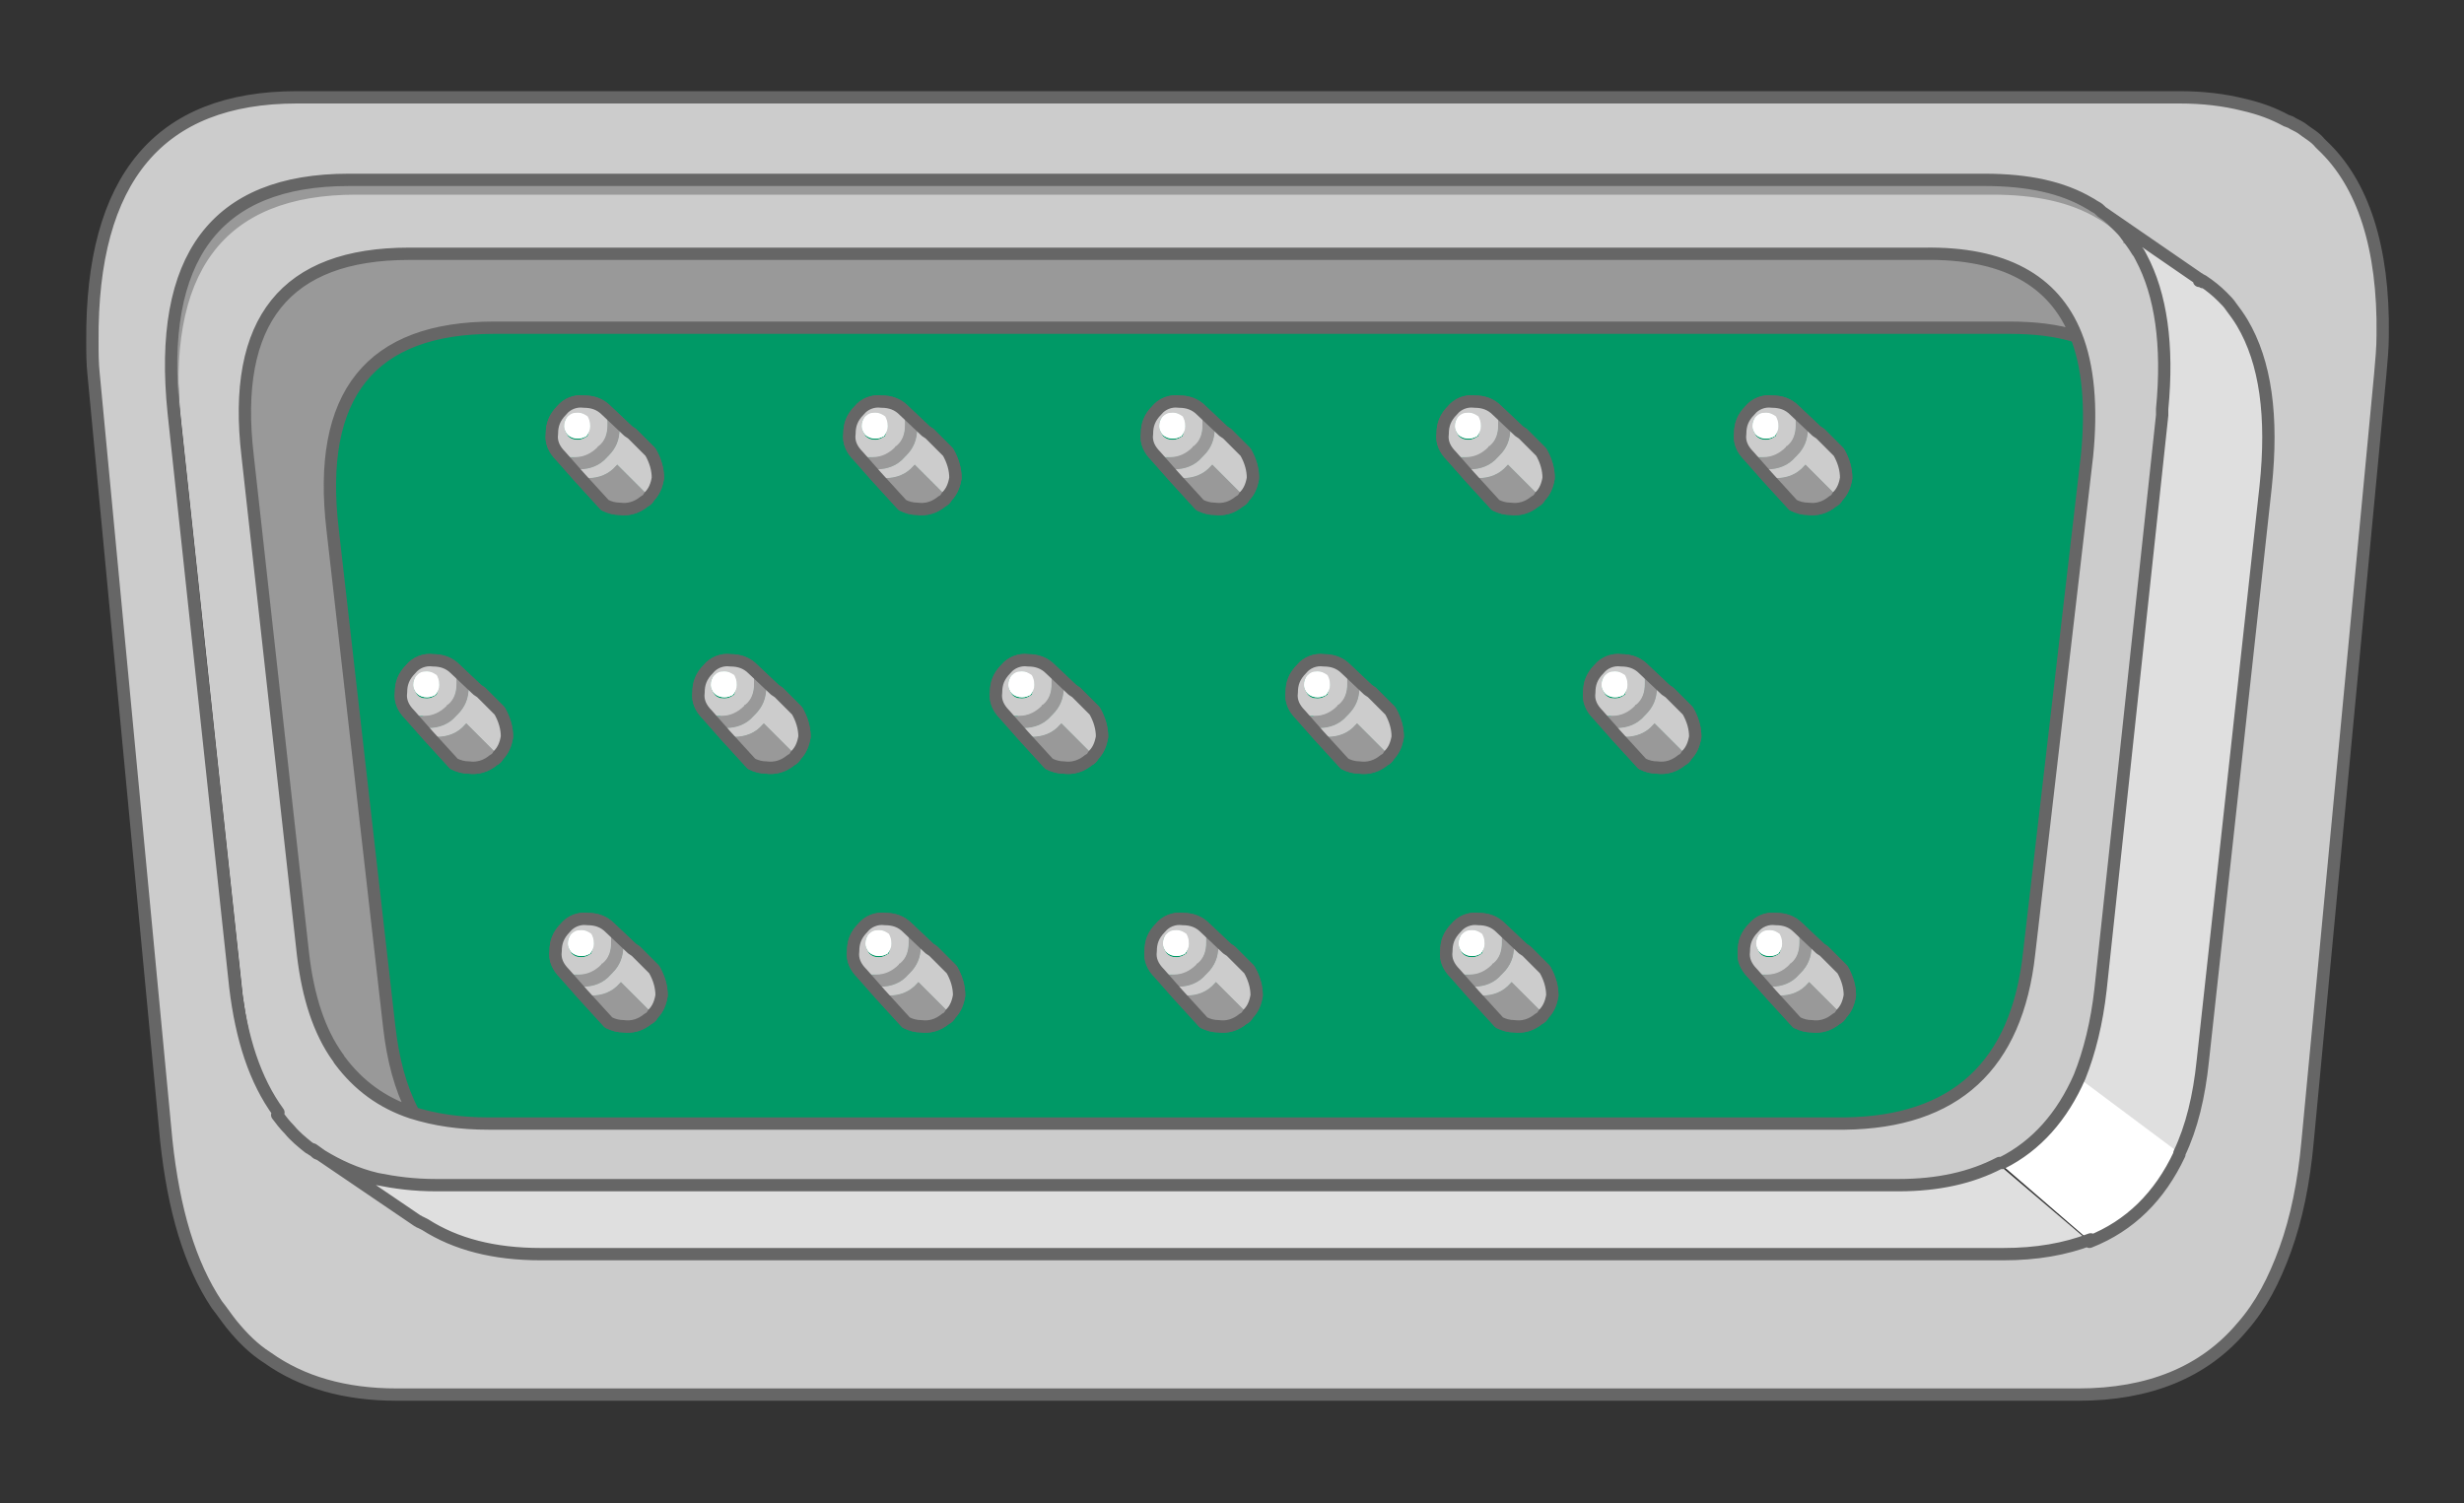
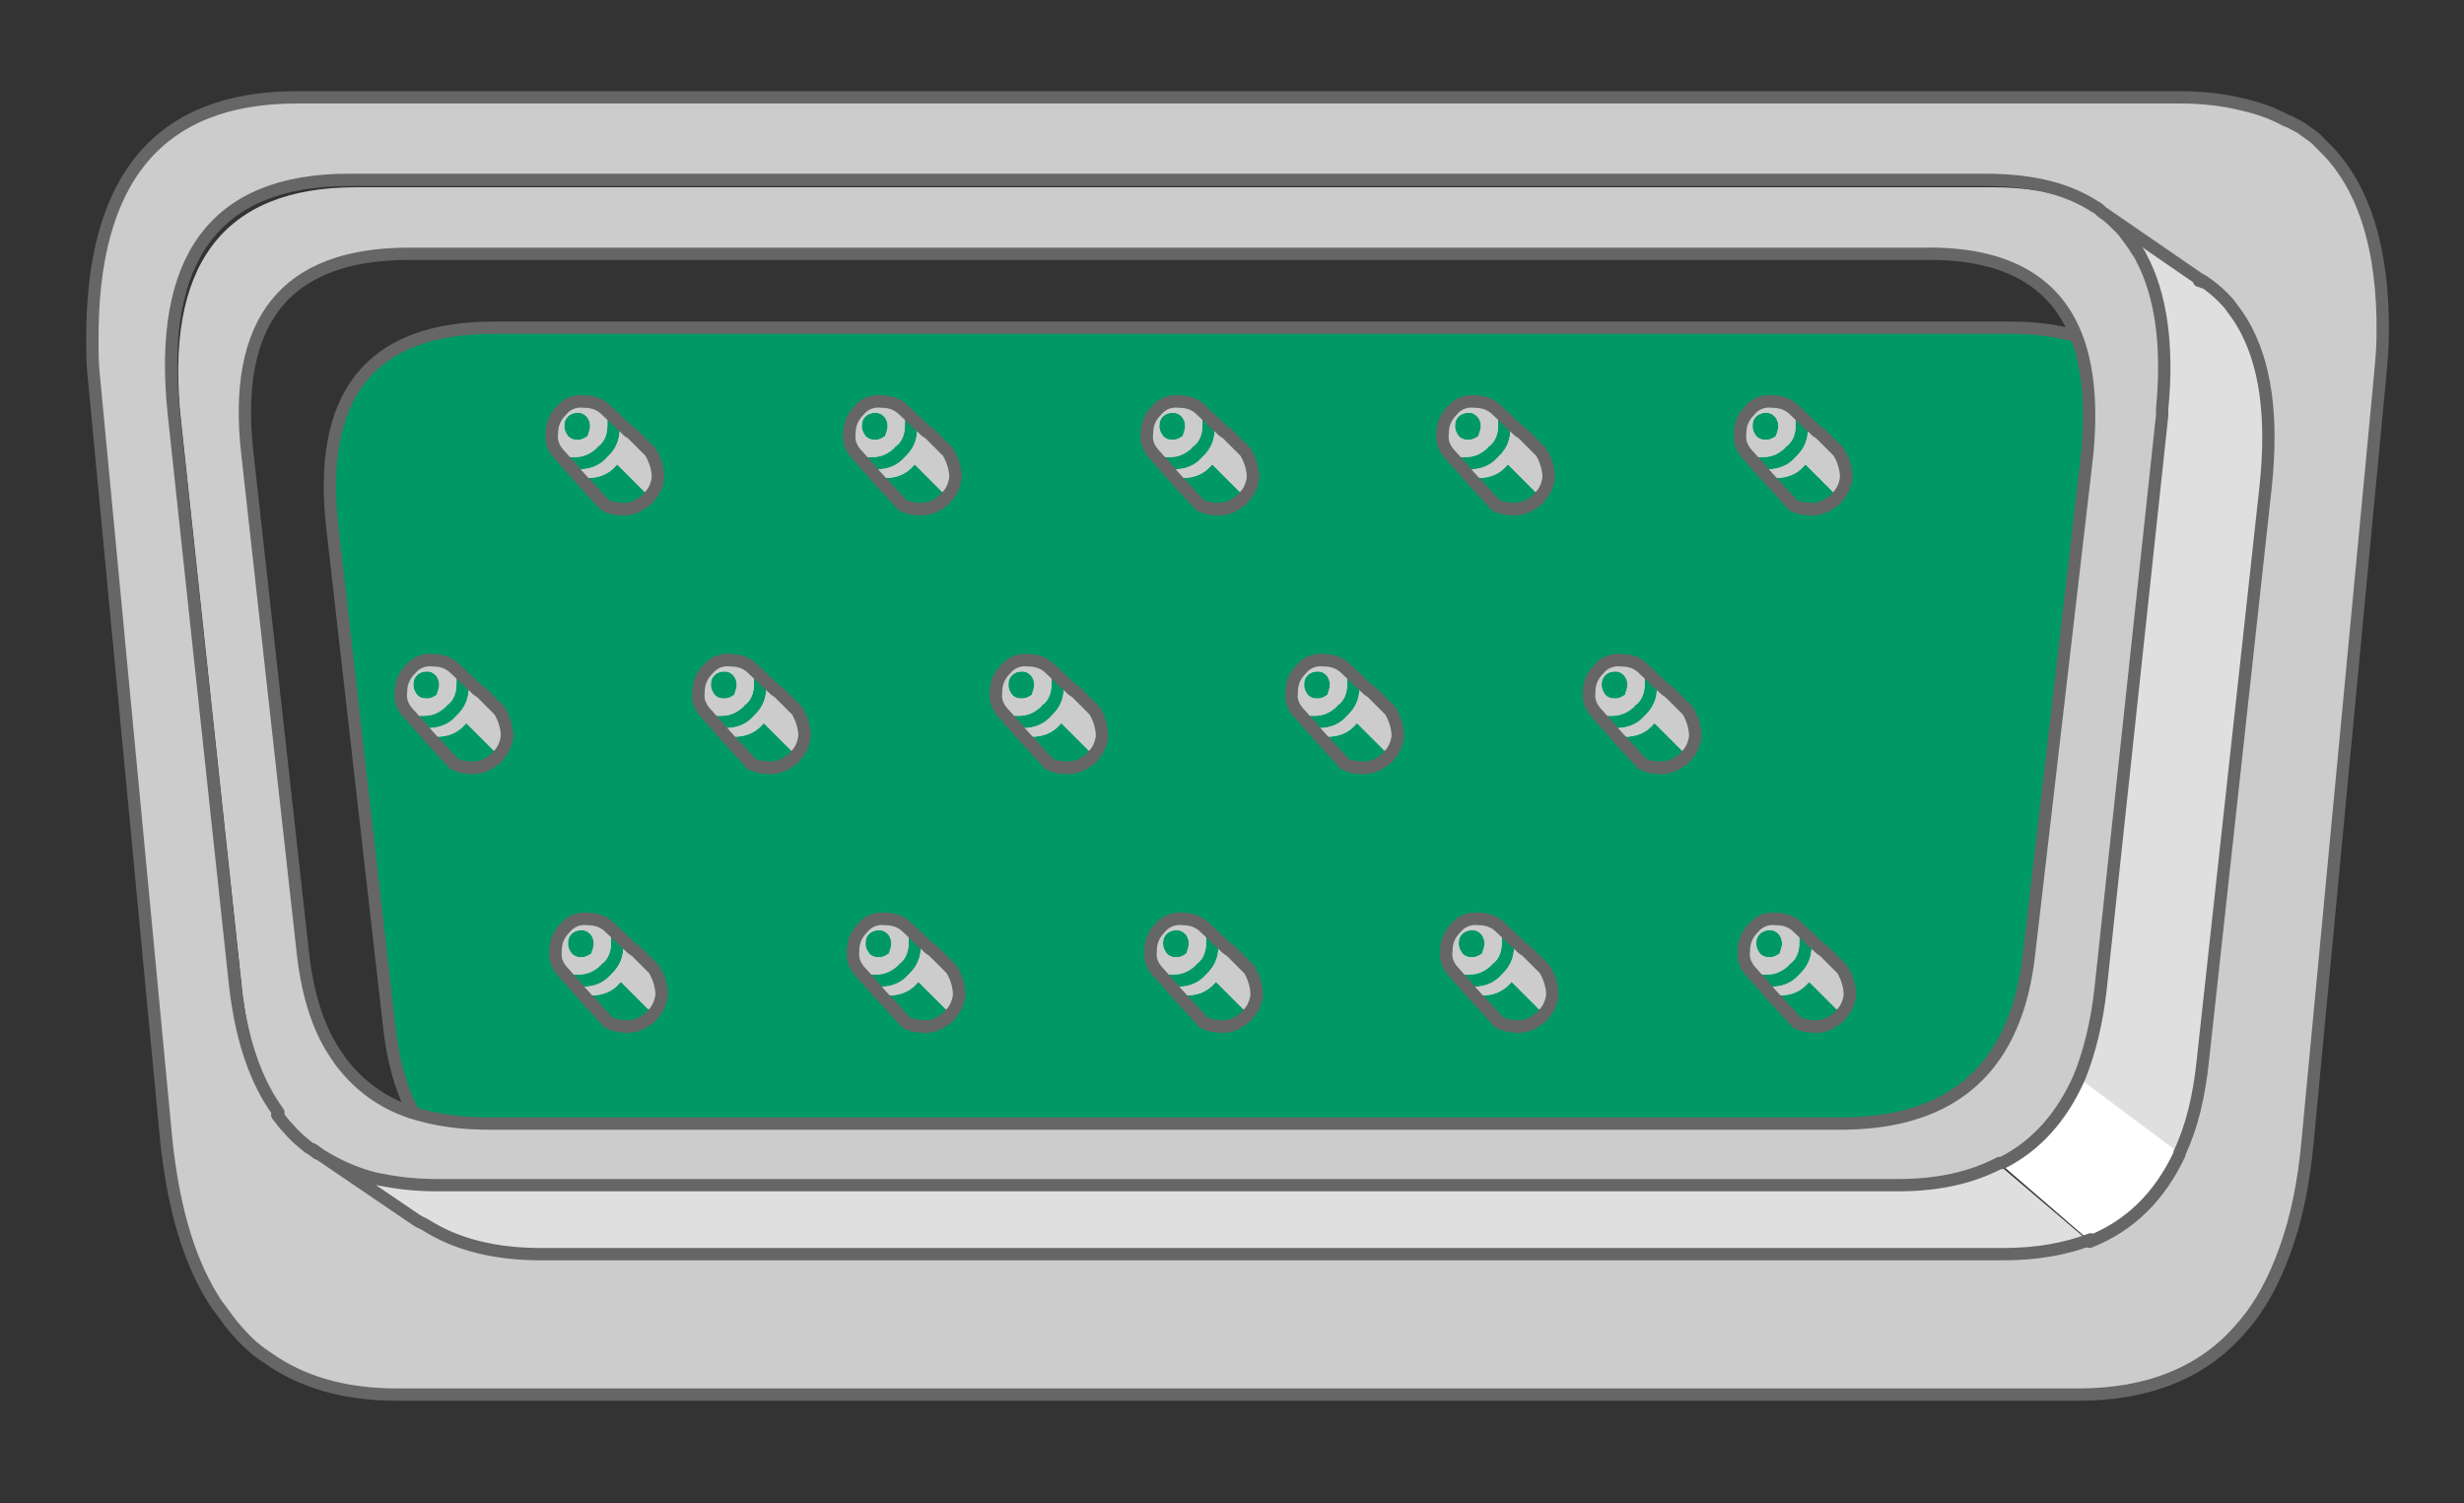
<svg xmlns="http://www.w3.org/2000/svg" xmlns:xlink="http://www.w3.org/1999/xlink" width="200" height="122" viewBox="0 0 200 122">
  <rect x="0" y="0" width="200" height="122" fill="#333333" stroke="none" />
  <symbol id="b" viewBox="1.4 -53.6 118.6 51.8">
    <use xlink:href="#a" width="9.6" height="9.8" x="-.1" y="-9.7" transform="translate(13.75 -1.95)" overflow="visible" />
    <use xlink:href="#a" width="9.6" height="9.8" x="-.1" y="-9.7" transform="translate(37.9 -1.95)" overflow="visible" />
    <use xlink:href="#a" width="9.6" height="9.8" x="-.1" y="-9.7" transform="translate(62.05 -1.95)" overflow="visible" />
    <use xlink:href="#a" width="9.6" height="9.8" x="-.1" y="-9.7" transform="translate(86.05 -1.95)" overflow="visible" />
    <use xlink:href="#a" width="9.6" height="9.8" x="-.1" y="-9.7" transform="translate(110.2 -1.95)" overflow="visible" />
    <use xlink:href="#a" width="9.6" height="9.8" x="-.1" y="-9.7" transform="translate(1.5 -22.95)" overflow="visible" />
    <use xlink:href="#a" width="9.6" height="9.8" x="-.1" y="-9.7" transform="translate(25.65 -22.95)" overflow="visible" />
    <use xlink:href="#a" width="9.6" height="9.8" x="-.1" y="-9.7" transform="translate(49.8 -22.95)" overflow="visible" />
    <use xlink:href="#a" width="9.6" height="9.8" x="-.1" y="-9.7" transform="translate(73.8 -22.95)" overflow="visible" />
    <use xlink:href="#a" width="9.6" height="9.8" x="-.1" y="-9.7" transform="translate(97.95 -22.95)" overflow="visible" />
    <use xlink:href="#a" width="9.6" height="9.8" x="-.1" y="-9.7" transform="translate(14.05 -43.95)" overflow="visible" />
    <use xlink:href="#a" width="9.6" height="9.8" x="-.1" y="-9.7" transform="translate(38.2 -43.95)" overflow="visible" />
    <use xlink:href="#a" width="9.6" height="9.8" x="-.1" y="-9.7" transform="translate(62.35 -43.95)" overflow="visible" />
    <use xlink:href="#a" width="9.6" height="9.8" x="-.1" y="-9.7" transform="translate(86.35 -43.95)" overflow="visible" />
    <use xlink:href="#a" width="9.6" height="9.8" x="-.1" y="-9.7" transform="translate(110.5 -43.95)" overflow="visible" />
  </symbol>
  <symbol id="a" viewBox="-0.1 -9.7 9.6 9.8">
    <g fill-rule="evenodd" clip-rule="evenodd">
-       <path fill="#999" d="M8.3-8.1c-.1-.2-.2-.3-.4-.4-.6-.5-1.3-.7-2-.6-.4 0-.8.1-1.2.3L2.6-6.5c.2-.1.4-.1.7-.1.9 0 1.7.3 2.3 1l.1.1 2.6-2.6zM6.9-3l-.3-.3c0 .2 0 .4-.1.6l.4-.3zM1.1-4.8c.2 0 .4 0 .6-.1.2 0 .4-.1.5 0 .7 0 1.3.3 1.8.8 0 0 .1 0 .1.1.6.4.8 1 .8 1.7v.5c-.1.3-.1.5-.1.8.8-.8 1.1-1.4 1.1-1.6 0-.9-.3-1.6-.9-2.2l-.1-.1c-.6-.7-1.4-1-2.3-1-.2 0-.7.4-1.5 1.1l.8-1.1-1 1c.1.1.1.1.2.1z" />
      <path fill="#CCC" d="M6.9-3l1.5-1.5c.4-.7.6-1.4.6-2.1-.1-.6-.3-1.1-.7-1.5L5.7-5.5l-.1-.1c-.6-.7-1.4-1-2.3-1-.3 0-.5 0-.7.1L1.1-4.8c.8-.7 1.3-1.1 1.5-1.1.9 0 1.7.3 2.3 1l.1.1c.6.6.9 1.3.9 2.2 0 .2-.4.7-1.1 1.6 0-.2.1-.5.1-.8v-.5c0-.7-.2-1.3-.7-1.7 0 0-.1 0-.1-.1-.5-.5-1.1-.8-1.8-.8h-.5c-.3.1-.5.1-.7.1C.6-4.3.3-3.7.4-3c0 .7.2 1.3.8 1.9.4.5 1.1.8 1.8.7.7 0 1.3-.2 1.8-.7l1.8-1.7c0-.2.1-.4.1-.6l.2.4zm-3.4.6c0 .3-.1.6-.3.8-.2.2-.4.3-.7.3-.3 0-.6-.1-.8-.3-.2-.2-.3-.4-.3-.8 0-.3.1-.5.3-.8.2-.2.4-.3.8-.3.3 0 .5.1.8.3.1.3.2.6.2.8z" />
-       <path fill="#FFF" d="M4.8-1l1.1-1-1.1 1zM3.5-2.4c0-.3-.1-.5-.3-.8-.2-.1-.4-.2-.7-.2-.3 0-.6.1-.8.3-.2.2-.3.5-.3.7 0 .3.1.6.3.8.2.2.4.3.8.3.3 0 .5-.1.8-.3.1-.2.2-.4.2-.8z" />
      <path fill="none" stroke="#666" stroke-linecap="round" stroke-linejoin="round" stroke-miterlimit="3" d="M6.9-3l1.5-1.5c.4-.7.6-1.4.6-2.1-.1-.6-.3-1.1-.7-1.5-.1-.2-.2-.3-.4-.4-.6-.5-1.3-.7-2-.6-.4 0-.8.1-1.2.3L2.6-6.5 1.1-4.8m0 0C.6-4.3.3-3.7.4-3c0 .7.2 1.3.8 1.9.4.5 1.1.8 1.8.7.7 0 1.3-.2 1.8-.7l1.8-1.7.3-.2" />
    </g>
  </symbol>
  <g clip-rule="evenodd">
    <path fill-rule="evenodd" fill="#CCC" d="M193.4 27.2c0 1-.1 2.1-.2 3.2l-5.9 62.3c-.3 3.3-.9 6.2-1.8 8.7-.9 2.5-2 4.6-3.5 6.3-3.1 3.7-7.6 5.5-13.3 5.5H32.2c-4.2 0-7.7-1-10.5-3-1.1-.7-2-1.6-2.9-2.7-.4-.5-.8-1.1-1.2-1.6-2.2-3.3-3.5-7.7-4.1-13.3L7.6 30.4c-.1-.9-.1-1.8-.1-2.7-.1-13.2 5.4-19.8 16.6-19.8h152.8c1.9 0 3.6.2 5.2.6 1.3.3 2.4.7 3.5 1.3.1 0 .2.1.3.1.3.2.6.3.9.5.5.4 1.1.7 1.5 1.2l.2.2c3.3 3.1 5 8.3 4.9 15.4zM26.1 93.8l7.8 5.3c.1 0 .1.1.2.1l.2.1.2.1c2.5 1.6 5.6 2.4 9.4 2.4h118.7c2.7 0 5-.4 7.1-1.2 3.3-1.3 5.7-3.7 7.3-7.1 1-2.1 1.6-4.6 1.9-7.5l5.1-46.6c.6-5.7 0-10.1-1.9-13.3-.3-.5-.6-.9-.9-1.3-.2-.3-.4-.5-.7-.8-.5-.5-1-.9-1.6-1.3l-.1-.1-.4-.3-7.7-5.3-.1-.1c-.1-.1-.2-.2-.4-.3-.2-.1-.3-.2-.5-.3-2.2-1.3-5-1.9-8.5-1.9H28.3c-10.8 0-15.5 6.3-14.2 18.9l5 46.6c.5 4.2 1.6 7.6 3.5 10.2-1.5-2.4-2.4-5.5-2.9-9.3l-5-46.6c-1.4-12.7 3.4-19 14.2-19h132.8c3.4 0 6.2.6 8.5 1.9.9.5 1.6 1.1 2.3 1.8l-.2.2c.3.2.6.4.9.5.1.1.2.3.3.4.1.1.2.3.3.5 1.6 3 2.2 7.1 1.7 12.3v.5l-5 46.6c-.3 2.7-.9 5.1-1.7 7.1-1.4 3.2-3.5 5.6-6.3 7-2.3 1.2-5 1.7-8.2 1.8H35.4c-1.7 0-3.3-.2-4.8-.5-1.7 0-3.2-.7-4.5-1.5l-.7-.5.7.5zm-3.5-3.3c.3.4.6.8 1 1.2.5.5 1 1 1.5 1.4.1.1.2.1.3.2.1.1.2.2.4.3.1.1.2.2.4.2-.1-.1-.2-.1-.4-.2-.1-.1-.2-.2-.4-.3-.1-.1-.2-.1-.3-.2-.5-.4-1.1-.9-1.5-1.4-.4-.4-.7-.8-1-1.2zm145.9-63.3c-1.8-4.5-5.9-6.7-12.3-6.7h-123c-10 0-14.4 5.4-13.1 16.4l4.6 40.4c.4 3.4 1.3 6.2 2.8 8.3.1.1.1.2.2.3 1.4 2 3.4 3.4 5.8 4.2 1.8.6 3.9.9 6.3.9h110c9 0 14-4.6 15-13.8l4.7-40.4c.4-3.8.1-7.1-1-9.6z" />
-     <path fill-rule="evenodd" fill="#999" d="M22.6 90.5c-1.8-2.5-3-5.9-3.5-10.2l-5-46.6c-1.4-12.7 3.4-19 14.2-18.9h132.8c3.4 0 6.2.6 8.5 1.9.2.1.3.2.5.3.1.1.3.2.4.3l.1.1c.4.3.9.7 1.3 1.1.2.2.5.5.7.8.3.4.6.9.9 1.3-.1-.1-.2-.3-.3-.4-.3-.2-.6-.4-.9-.5l.2-.2c-.7-.7-1.4-1.3-2.3-1.8-2.2-1.3-5-1.9-8.5-1.9H28.9c-10.8 0-15.5 6.3-14.2 19l5 46.6c.5 3.6 1.4 6.6 2.9 9.1zm145.9-63.3c-1.6-.4-3.4-.7-5.4-.7h-123C30.1 26.5 25.7 32 27 43l4.6 40.4c.3 2.6.9 4.9 1.9 6.8-2.4-.8-4.3-2.2-5.8-4.2-.1-.1-.1-.2-.2-.3-1.5-2.1-2.4-4.9-2.8-8.3L20.1 37c-1.3-11 3.1-16.4 13.1-16.4h123c6.4-.1 10.5 2.1 12.3 6.6z" />
-     <path fill-rule="evenodd" fill="#DFDFDF" d="M170.6 17.3l7.7 5.3c.1.1.2.1.3.2l.2.1c.6.4 1.1.8 1.6 1.3.2.2.5.5.7.8.3.4.6.9.9 1.3 1.9 3.1 2.5 7.5 1.9 13.3l-5.1 46.6c-.3 2.9-.9 5.4-1.9 7.5l-8.3-6.2c.9-2 1.4-4.4 1.7-7.1l5-46.6v-.5c.5-5.2-.1-9.3-1.7-12.3-.1-.2-.2-.3-.3-.5-.3-.5-.6-.9-.9-1.3-.2-.3-.4-.5-.7-.8-.2-.4-.6-.8-1.1-1.1zm-1 83.5c-2 .8-4.4 1.2-7.1 1.2H43.9c-3.8 0-6.9-.8-9.4-2.4l-.2-.1-.3-.2c-.1 0-.1-.1-.2-.1L26 93.9c1.3.8 2.8 1.5 4.5 1.9 1.5.3 3 .5 4.8.5H154c3.2 0 5.9-.6 8.2-1.8l7.4 6.3z" />
+     <path fill-rule="evenodd" fill="#DFDFDF" d="M170.6 17.3l7.7 5.3c.1.1.2.1.3.2l.2.1c.6.4 1.1.8 1.6 1.3.2.2.5.5.7.8.3.4.6.9.9 1.3 1.9 3.1 2.5 7.5 1.9 13.3l-5.1 46.6c-.3 2.9-.9 5.4-1.9 7.5l-8.3-6.2c.9-2 1.4-4.4 1.7-7.1l5-46.6v-.5c.5-5.2-.1-9.3-1.7-12.3-.1-.2-.2-.3-.3-.5-.3-.5-.6-.9-.9-1.3-.2-.3-.4-.5-.7-.8-.2-.4-.6-.8-1.1-1.1zm-1 83.5c-2 .8-4.4 1.2-7.1 1.2H43.9c-3.8 0-6.9-.8-9.4-2.4c-.1 0-.1-.1-.2-.1L26 93.9c1.3.8 2.8 1.5 4.5 1.9 1.5.3 3 .5 4.8.5H154c3.2 0 5.9-.6 8.2-1.8l7.4 6.3z" />
    <path fill-rule="evenodd" fill="#096" d="M33.5 90.2c-1-1.9-1.6-4.2-1.9-6.8L27 43c-1.3-11 3.1-16.4 13.1-16.4h123c2 0 3.8.2 5.4.7 1 2.5 1.3 5.8.9 9.8l-4.7 40.4c-1 9.1-6 13.7-15 13.8h-110c-2.3-.2-4.4-.5-6.2-1.1z" />
    <path fill-rule="evenodd" fill="#FFF" d="M176.9 93.6c-1.6 3.4-4 5.8-7.3 7.1l-7.3-6.3c2.8-1.4 4.9-3.8 6.3-7l8.3 6.2z" />
    <path fill="none" stroke="#666" stroke-linecap="round" stroke-linejoin="round" stroke-miterlimit="3" d="M193.4 27.2c0 1-.1 2.1-.2 3.2l-5.9 62.3c-.3 3.3-.9 6.2-1.8 8.7-.9 2.5-2 4.6-3.5 6.3-3.1 3.7-7.6 5.5-13.3 5.5H32.2c-4.2 0-7.7-1-10.5-3-1.1-.7-2-1.6-2.9-2.7-.4-.5-.8-1.1-1.2-1.6-2.2-3.3-3.5-7.7-4.1-13.3L7.6 30.4c-.1-.9-.1-1.8-.1-2.7-.1-13.2 5.4-19.8 16.6-19.8h152.8c1.9 0 3.6.2 5.2.6 1.3.3 2.4.7 3.5 1.3.1 0 .2.1.3.1.3.2.6.3.9.5.5.4 1.1.7 1.5 1.2l.2.2c3.3 3.1 5 8.3 4.9 15.4zm-19.9-6.8c-.3-.5-.6-.9-.9-1.3-.2-.3-.4-.5-.7-.8-.4-.4-.8-.8-1.3-1.1l-.1-.1c-.1-.1-.2-.2-.4-.3-.2-.1-.3-.2-.5-.3-2.2-1.3-5-1.9-8.5-1.9H28.3c-10.8 0-15.5 6.3-14.2 18.9l5 46.6c.5 4.2 1.6 7.6 3.5 10.2m150.9-69.9c.1.1.2.3.3.5 1.6 3 2.2 7.1 1.7 12.3v.5l-5 46.6c-.3 2.7-.9 5.1-1.7 7.1-1.4 3.2-3.5 5.6-6.3 7m14.4-.8c1-2.1 1.6-4.6 1.9-7.5l5.1-46.6c.6-5.7 0-10.1-1.9-13.3-.3-.5-.6-.9-.9-1.3-.2-.3-.4-.5-.7-.8-.5-.5-1-.9-1.6-1.3l-.2-.1c-.1-.1-.2-.1-.3-.2l-7.7-5.3m8 5.6h-.1m-.2-.3l.4.3.1.1m-10.3 4.3c1 2.5 1.3 5.8.9 9.8l-4.7 40.4c-1 9.1-6 13.7-15 13.8h-110c-2.4 0-4.4-.3-6.3-.9-2.4-.8-4.3-2.2-5.8-4.2-.1-.1-.1-.2-.2-.3-1.5-2.1-2.4-4.9-2.8-8.3L20.1 37c-1.3-11 3.1-16.4 13.1-16.4h123c6.4-.1 10.5 2.1 12.3 6.6zm-135 63c-1-1.9-1.6-4.2-1.9-6.8L27 43c-1.3-11 3.1-16.4 13.1-16.4h123c2 0 3.8.2 5.4.7m1.1 73.5c3.3-1.3 5.7-3.7 7.3-7.1m-150.8.1c-.1-.1-.2-.1-.4-.2-.1-.1-.2-.2-.4-.3-.1-.1-.2-.1-.3-.2-.5-.4-1.1-.9-1.5-1.4-.4-.4-.7-.8-1-1.2m2.9 2.8l.7.5c1.3.8 2.8 1.5 4.5 1.9 1.5.3 3 .5 4.8.5h118.7c3.2 0 5.9-.6 8.2-1.8m-136.2-.6l7.8 5.3c.1 0 .1.1.2.1l.2.1.2.1c2.5 1.6 5.6 2.4 9.4 2.4h118.7c2.7 0 5-.4 7.1-1.2" />
  </g>
  <use xlink:href="#b" width="118.6" height="51.8" x="1.4" y="-53.6" transform="matrix(1 0 0 -1 30.65 30.25)" overflow="visible" />
  <use xlink:href="#b" width="118.6" height="51.8" x="1.4" y="-53.6" transform="matrix(1 0 0 -1 30.65 30.25)" overflow="visible" />
</svg>